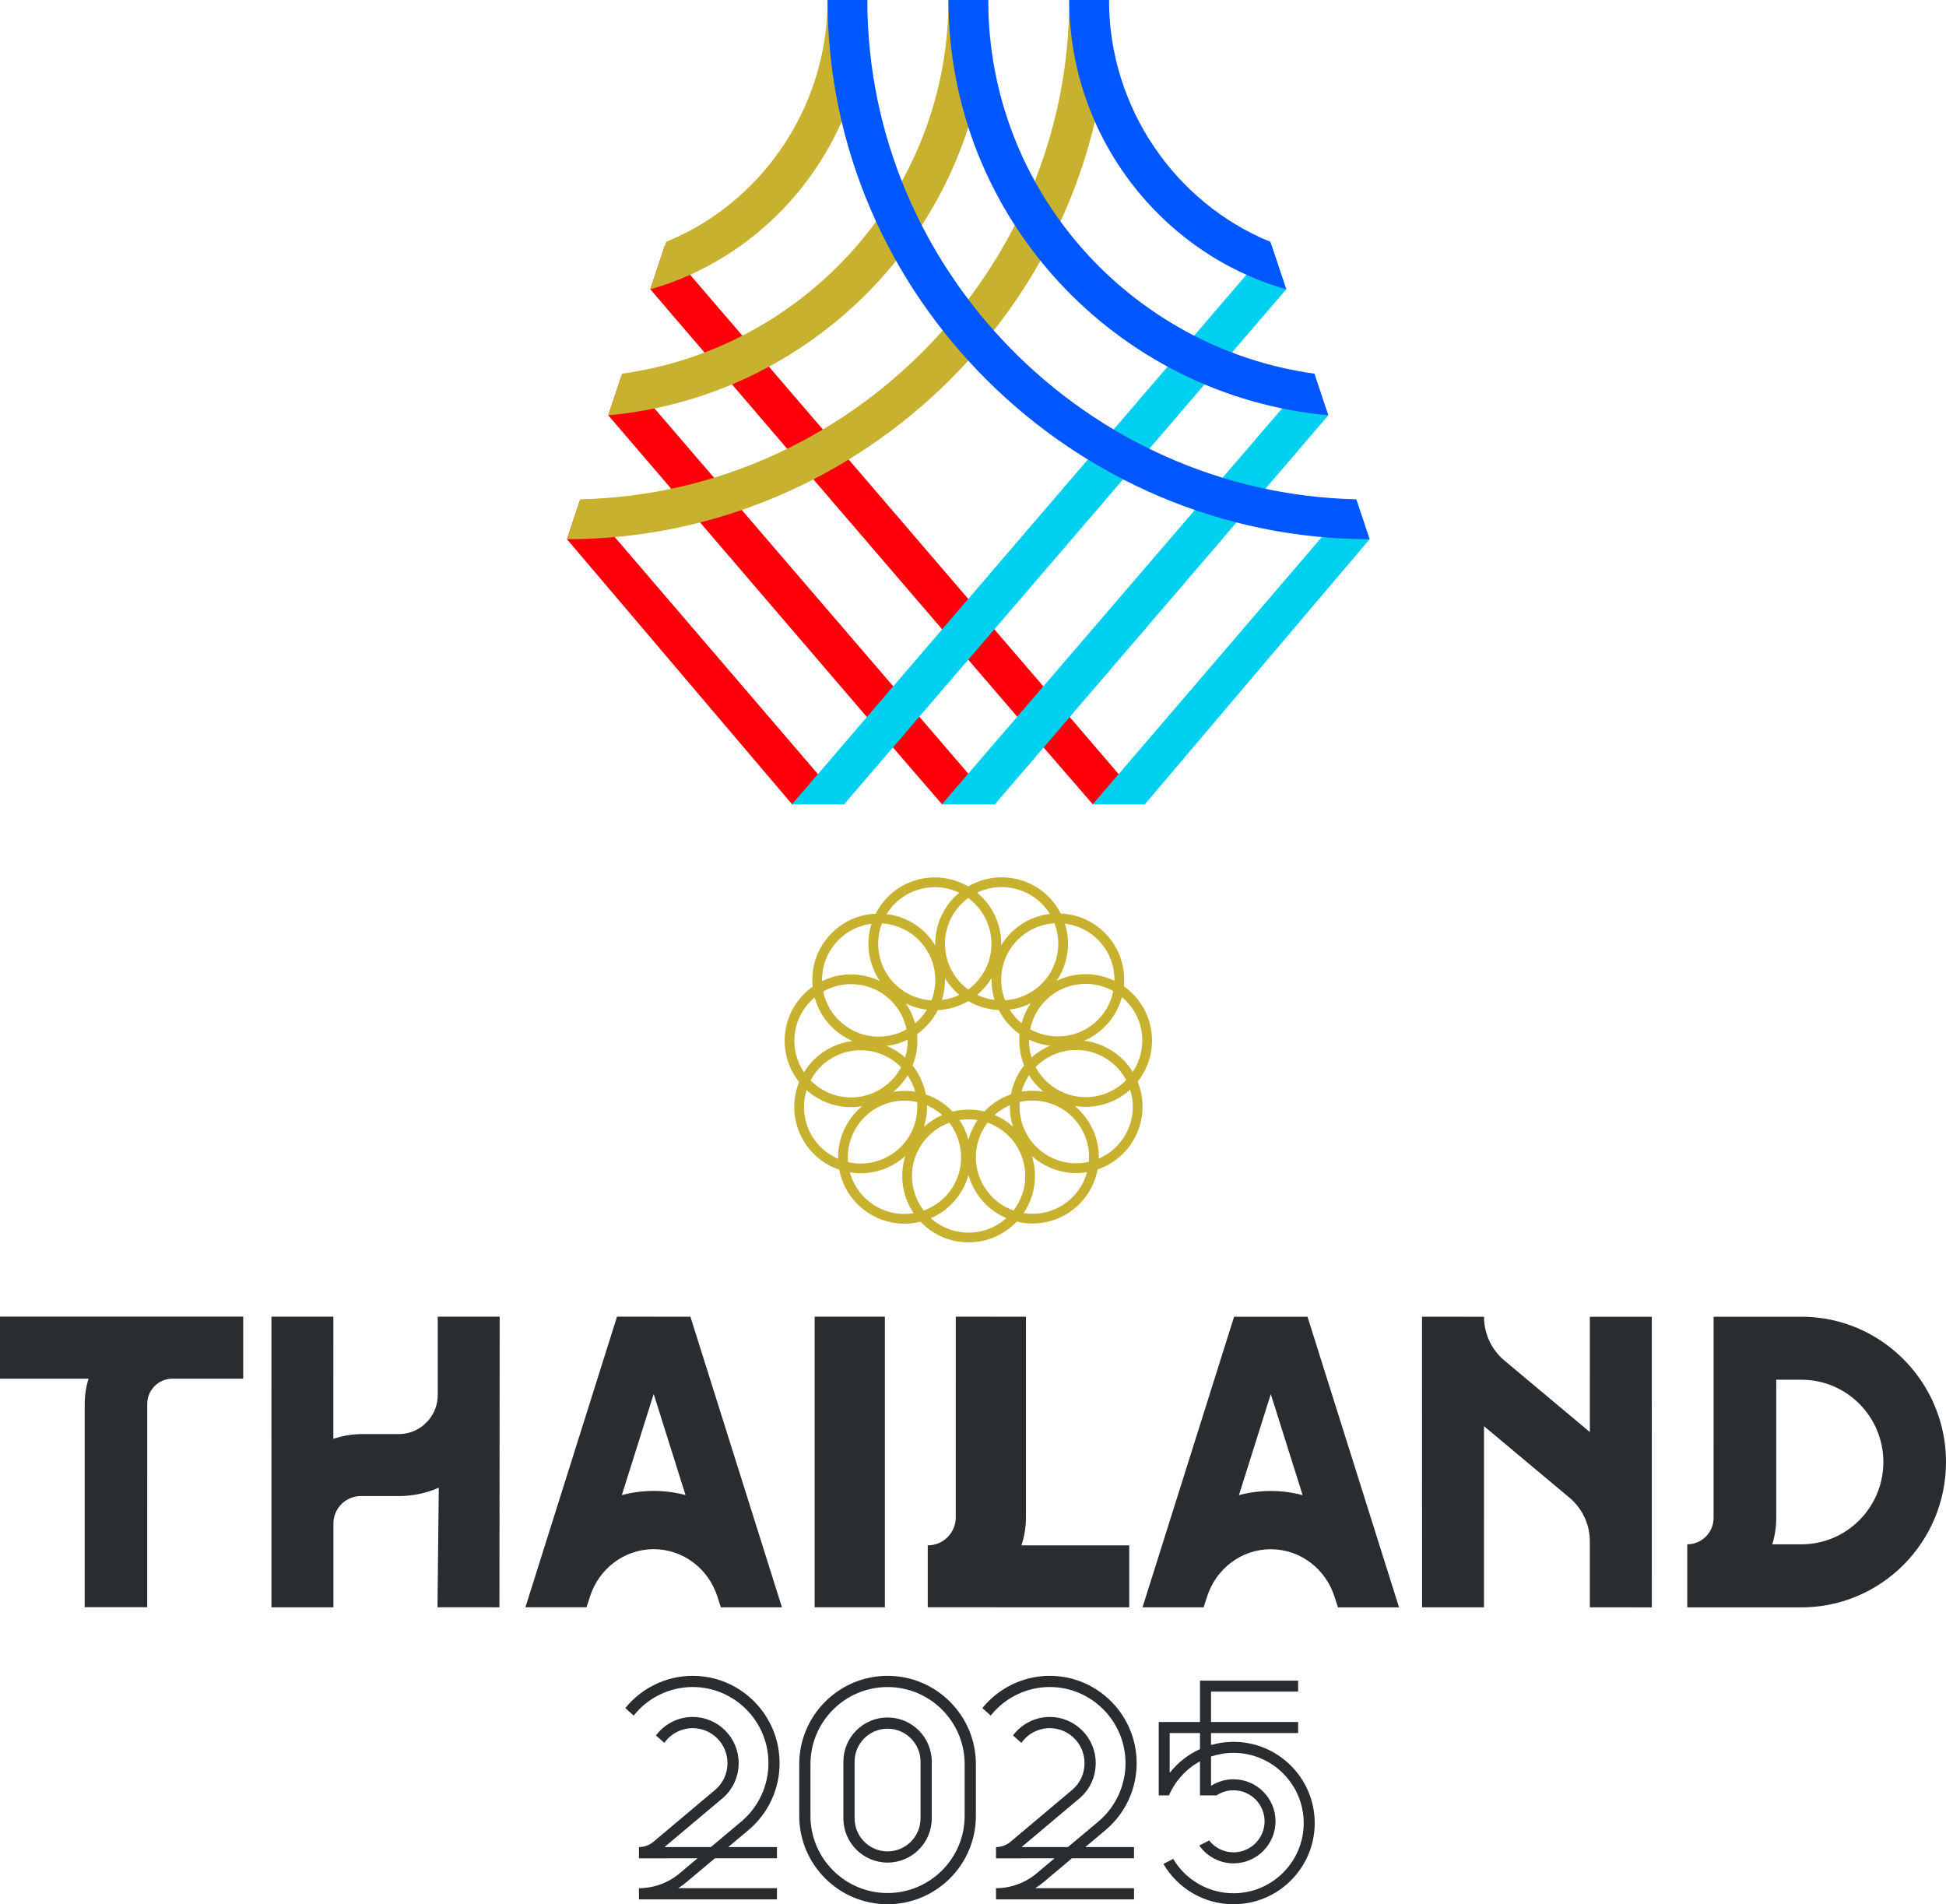
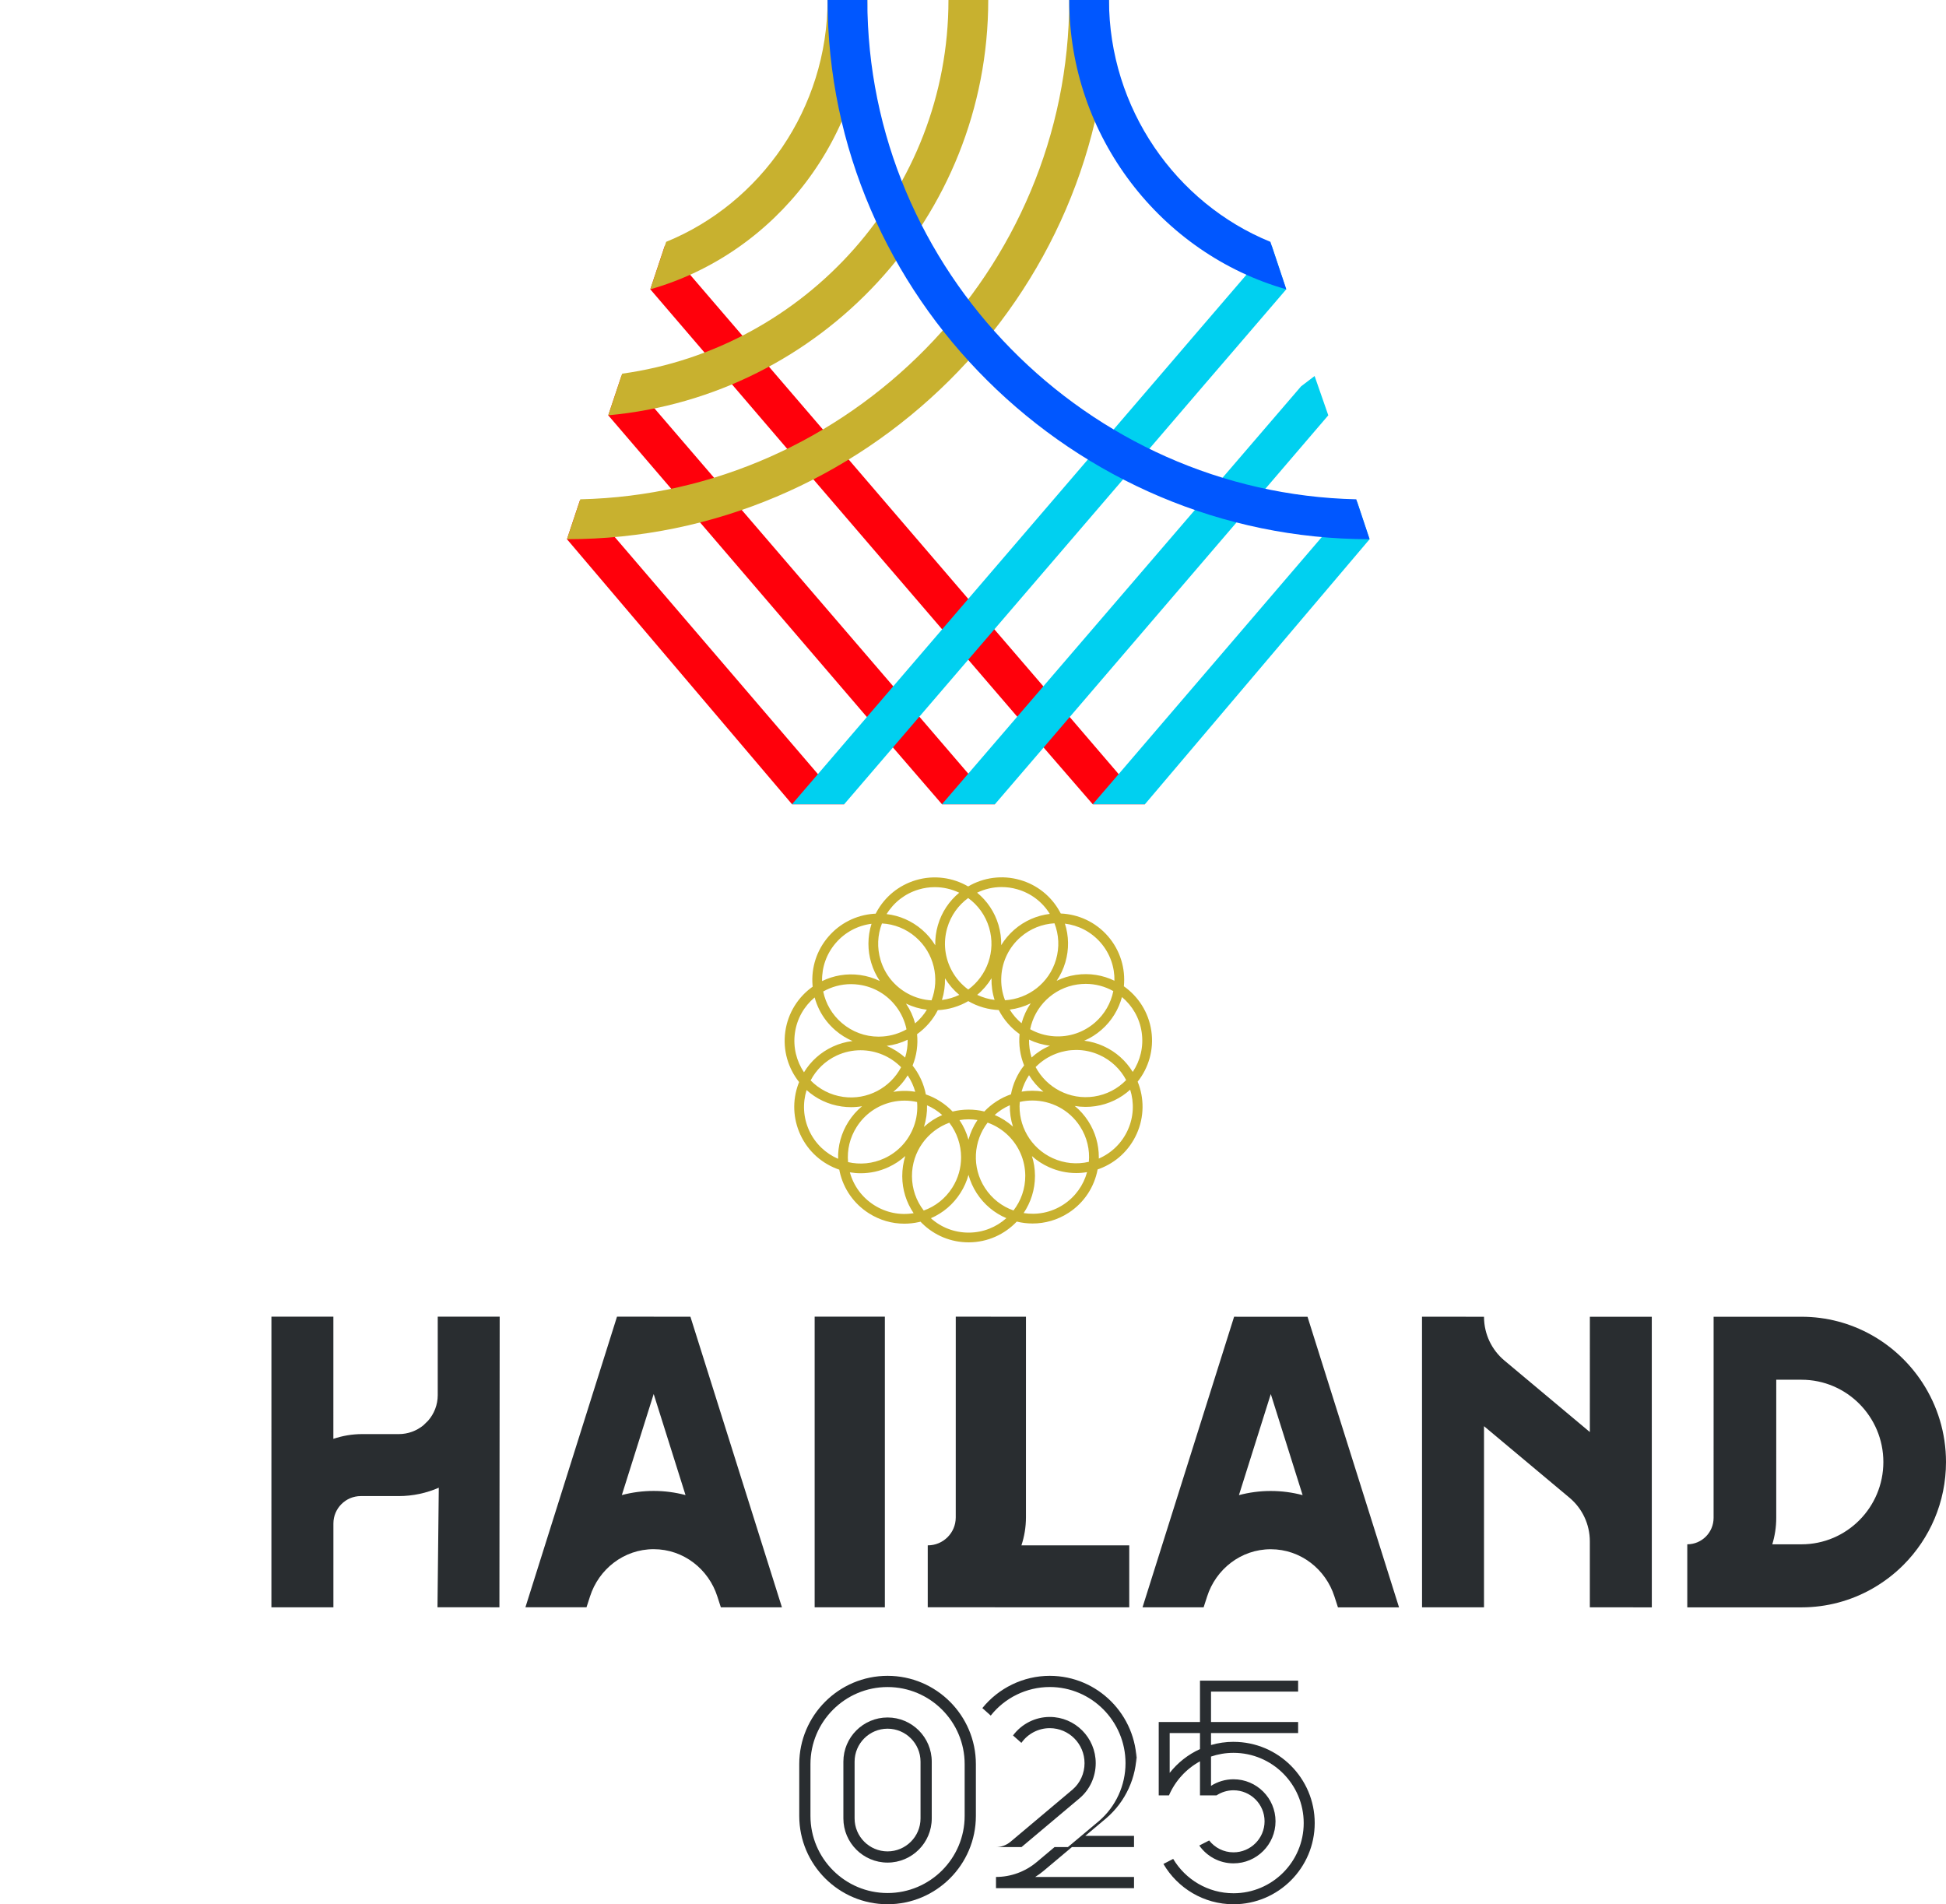
<svg xmlns="http://www.w3.org/2000/svg" width="319" height="312.15" viewBox="0 0 319 312.15">
  <g id="T">
    <g>
      <rect x="133.543" y="215.83" width="11.509" height="47.644" fill="#292d30" />
      <path d="M158.133,297.673c0,6.97-5.669,12.639-12.639,12.639s-12.639-5.669-12.639-12.639v-8.488c0-6.97,5.669-12.639,12.639-12.639s12.639,5.669,12.639,12.639v8.488ZM145.495,274.707c-7.981,0-14.476,6.495-14.476,14.477v8.488c0,7.986,6.495,14.477,14.476,14.477s14.477-6.492,14.477-14.477v-8.488c0-7.982-6.496-14.477-14.477-14.477" fill="#292d30" />
      <path d="M150.899,298.08c0,2.979-2.424,5.404-5.404,5.404s-5.404-2.425-5.404-5.404v-9.303c0-2.98,2.425-5.405,5.404-5.405s5.404,2.425,5.404,5.405v9.303ZM145.495,281.534c-3.994,0-7.243,3.248-7.243,7.243v9.303c0,3.994,3.249,7.242,7.243,7.242s7.243-3.248,7.243-7.242v-9.303c0-3.995-3.248-7.243-7.243-7.243" fill="#292d30" />
-       <path d="M127.795,289.02c0-7.897-6.386-14.313-14.246-14.313-4.334,0-8.388,2.002-11.048,5.288l1.376,1.229c2.304-2.916,5.866-4.683,9.672-4.683,6.848,0,12.421,5.602,12.421,12.48,0,3.642-1.586,7.104-4.343,9.479l-5.103,4.28h-7.603l9.546-8.027c1.666-1.422,2.619-3.524,2.619-5.732,0-4.188-3.387-7.574-7.537-7.574-2.391,0-4.62,1.15-6.021,3.034l1.372,1.217c1.049-1.494,2.787-2.413,4.649-2.413,3.152,0,5.703,2.568,5.703,5.736,0,1.679-.718,3.261-1.964,4.33l-10.192,8.573c-.667.55-1.502.855-2.353.855h-.005v1.842l9.601-.004-.004.004-2.933,2.463c-1.863,1.569-4.238,2.434-6.659,2.434h-.005v1.838h22.626v-1.838h-16.197c.49-.307.961-.646,1.401-1.02l4.611-3.877.005-.004h10.179v-1.839h-7.985l3.424-2.879c3.18-2.727,4.994-6.688,4.994-10.88" fill="#292d30" />
      <path d="M196.709,286.716c-1.951.886-3.651,2.228-4.968,3.902v-6.532h4.968v2.63ZM202.206,285.525c-1.284,0-2.518.184-3.689.524v-1.963h14.279v-1.808h-14.279v-4.986h14.279v-1.796h-16.088v6.782h-6.764v12.029h1.679c1.024-2.384,2.824-4.351,5.085-5.585v5.585h2.706c.801-.524,1.758-.839,2.791-.839,2.803,0,5.09,2.283,5.09,5.082,0,2.808-2.287,5.09-5.09,5.09-1.62,0-3.067-.76-3.994-1.946l-1.62.831c1.242,1.767,3.298,2.92,5.614,2.92,3.797,0,6.886-3.092,6.886-6.895,0-3.793-3.089-6.886-6.886-6.886-1.351,0-2.622.395-3.689,1.079v-4.804c1.158-.395,2.396-.608,3.689-.608,6.345,0,11.506,5.161,11.506,11.51,0,6.345-5.161,11.506-11.506,11.506-4.204,0-7.885-2.265-9.891-5.631l-1.598.827c2.303,3.949,6.596,6.609,11.489,6.609,7.339,0,13.31-5.971,13.31-13.31,0-7.343-5.971-13.314-13.31-13.314" fill="#292d30" />
-       <path d="M186.326,289.02c0-7.897-6.386-14.313-14.246-14.313-4.334,0-8.388,2.002-11.048,5.288l1.376,1.229c2.304-2.916,5.866-4.683,9.672-4.683,6.848,0,12.421,5.602,12.421,12.48,0,3.642-1.586,7.104-4.343,9.479l-5.103,4.28h-7.603l9.547-8.027c1.665-1.422,2.618-3.524,2.618-5.732,0-4.188-3.387-7.574-7.537-7.574-2.391,0-4.62,1.15-6.021,3.034l1.372,1.217c1.049-1.494,2.787-2.413,4.649-2.413,3.152,0,5.703,2.568,5.703,5.736,0,1.679-.717,3.261-1.964,4.33l-10.192,8.573c-.667.55-1.502.855-2.353.855h-.005v1.842l9.601-.004-.004.004-2.933,2.463c-1.863,1.569-4.238,2.434-6.659,2.434h-.005v1.838h22.626v-1.838h-16.197c.491-.307.961-.646,1.401-1.02l4.611-3.877.005-.004h10.179v-1.839h-7.985l3.424-2.879c3.18-2.727,4.994-6.688,4.994-10.88" fill="#292d30" />
-       <path d="M0,225.995l14.505.001c-.398,1.319-.619,2.716-.619,4.163l-.003,33.301,10.251.001.003-33.329c0-2.28,1.856-4.135,4.135-4.135l11.596.002.001-10.174-39.868-.004-.001,10.174Z" fill="#292d30" />
+       <path d="M186.326,289.02c0-7.897-6.386-14.313-14.246-14.313-4.334,0-8.388,2.002-11.048,5.288l1.376,1.229c2.304-2.916,5.866-4.683,9.672-4.683,6.848,0,12.421,5.602,12.421,12.48,0,3.642-1.586,7.104-4.343,9.479l-5.103,4.28h-7.603l9.547-8.027c1.665-1.422,2.618-3.524,2.618-5.732,0-4.188-3.387-7.574-7.537-7.574-2.391,0-4.62,1.15-6.021,3.034l1.372,1.217c1.049-1.494,2.787-2.413,4.649-2.413,3.152,0,5.703,2.568,5.703,5.736,0,1.679-.717,3.261-1.964,4.33l-10.192,8.573c-.667.55-1.502.855-2.353.855h-.005l9.601-.004-.004.004-2.933,2.463c-1.863,1.569-4.238,2.434-6.659,2.434h-.005v1.838h22.626v-1.838h-16.197c.491-.307.961-.646,1.401-1.02l4.611-3.877.005-.004h10.179v-1.839h-7.985l3.424-2.879c3.18-2.727,4.994-6.688,4.994-10.88" fill="#292d30" />
      <path d="M185.113,263.474l.001-10.153-17.675-.002c.476-1.446.741-2.986.741-4.588l.003-32.895-11.509-.001-.003,32.918c-.001,2.517-2.049,4.565-4.566,4.565h-.024v10.154l33.031.002Z" fill="#292d30" />
      <path d="M270.771,215.848l-10.151-.001-.002,18.9-14.012-11.73c-2.091-1.751-3.299-4.31-3.337-7.039v-.132l-10.155-.005h-.009l.006,47.636v.001h10.155l.002-29.694,14.003,11.72c2.12,1.773,3.338,4.372,3.345,7.14v10.837l10.151.001h.009l-.005-47.633Z" fill="#292d30" />
      <path d="M295.315,253.149h-4.791c.418-1.372.648-2.824.648-4.336l.002-22.643,4.143.001c7.4.001,13.415,6.05,13.415,13.49-.001,7.44-6.016,13.488-13.416,13.487M315.17,226.704l-.007-.021-.016-.015c-4.233-6.508-11.539-10.821-19.83-10.822l-14.412-.001v9.323l-.003,23.644c0,2.393-1.932,4.336-4.313,4.335v10.335l18.724.002c4.183,0,8.113-1.101,11.528-3.023l.025-.008.034-.026c1.884-1.067,3.612-2.383,5.133-3.908l.004-.003.001-.001c4.297-4.315,6.961-10.276,6.962-16.852,0-4.777-1.411-9.225-3.83-12.958" fill="#292d30" />
      <path d="M71.757,215.828l-.001,12.867c0,1.604-.599,3.068-1.579,4.191l-.782.761c-1.1.895-2.501,1.435-4.027,1.435l-6.008-.001c-1.648,0-3.229.281-4.713.778l.002-20.031-10.154-.001-.004,47.646,10.154.001v-.007h.008l.001-13.734c0-2.477,2.016-4.492,4.492-4.492l6.203.001c2.338,0,4.561-.493,6.58-1.37l-.214,19.593,10.153.009.043-47.64-10.154-.005Z" fill="#292d30" />
      <path d="M107.156,244.398c-1.802-.001-3.55.239-5.22.679l5.221-16.568,5.218,16.569c-1.67-.441-3.418-.68-5.219-.68M113.173,215.836l-12.031-.001-15.012,47.635,10.013.001c.194-.618.287-.866.573-1.77,1.423-4.461,5.529-7.755,10.439-7.754,4.909,0,9.015,3.294,10.438,7.756.286.905.379,1.153.572,1.77l10.013.001-15.003-47.638Z" fill="#292d30" />
      <path d="M208.315,244.406c-1.802-.001-3.55.239-5.22.679l5.221-16.569,5.218,16.57c-1.67-.441-3.418-.68-5.219-.68M214.332,215.845l-12.031-.001-15.012,47.635,10.014.001c.193-.618.286-.866.572-1.77,1.423-4.461,5.529-7.755,10.439-7.754,4.909,0,9.015,3.294,10.438,7.756.286.905.379,1.152.572,1.77l10.013.001-15.003-47.638Z" fill="#292d30" />
    </g>
    <path d="M180.899,171.489c-1.018-.465-2.081-.759-3.164-.894,1.018-.433,1.976-1.037,2.835-1.791,1.686-1.472,2.804-3.354,3.348-5.364,1.692,1.413,2.889,3.424,3.233,5.769.35,2.365-.229,4.66-1.467,6.507-1.098-1.796-2.724-3.293-4.785-4.226M184.876,185.232c-.959,2.121-2.64,3.767-4.756,4.686.005-.085.005-.165.005-.25,0-2.026-.564-4.077-1.741-5.898-.614-.948-1.358-1.782-2.201-2.475.579.099,1.172.149,1.777.149.528,0,1.063-.035,1.596-.115,2.211-.329,4.167-1.302,5.709-2.704.669,2.101.589,4.446-.389,6.607M174.296,197.477c-1.997,1.297-4.311,1.721-6.497,1.372,1.172-1.736,1.861-3.832,1.861-6.083v-.055c-.006-1.118-.18-2.191-.5-3.204.803.724,1.732,1.338,2.77,1.806,1.433.649,2.954.979,4.482.979.593,0,1.192-.05,1.787-.155-.579,2.126-1.916,4.053-3.902,5.34M158.827,202.054h-.05c-2.3,0-4.476-.828-6.183-2.36,1.986-.854,3.672-2.286,4.855-4.152.589-.928,1.033-1.921,1.312-2.954.29,1.038.733,2.056,1.352,3.009,1.223,1.886,2.93,3.268,4.855,4.087-1.631,1.462-3.782,2.361-6.142,2.37M143.287,197.543c-1.962-1.248-3.358-3.144-3.973-5.37.589.1,1.183.15,1.787.15,1.522,0,3.074-.32,4.546-1.004,1.018-.468,1.946-1.083,2.755-1.821-.334,1.063-.503,2.18-.499,3.328.01,2.186.663,4.277,1.866,6.043-2.261.375-4.541-.089-6.482-1.327M132.652,185.341c-1.003-2.171-1.093-4.532-.43-6.652,1.562,1.413,3.549,2.386,5.784,2.695.504.07,1.009.105,1.507.105.608,0,1.213-.05,1.802-.155-.858.714-1.613,1.567-2.23,2.535-1.173,1.846-1.753,3.953-1.697,6.088-2.021-.873-3.744-2.465-4.736-4.616M130.307,169.327c.329-2.365,1.532-4.401,3.234-5.823.194.714.459,1.402.788,2.056.634,1.257,1.517,2.389,2.619,3.337.854.734,1.802,1.323,2.805,1.752-1.093.131-2.186.434-3.238.919-1.982.918-3.608,2.375-4.721,4.206-1.227-1.826-1.811-4.096-1.488-6.447M136.994,154.591c1.512-1.761,3.583-2.869,5.873-3.163-.34,1.058-.509,2.156-.509,3.264,0,1.048.149,2.101.459,3.128.32,1.078.799,2.081,1.407,2.989-1.003-.489-2.086-.819-3.218-.979-2.216-.308-4.372.081-6.248.994-.049-2.285.734-4.486,2.236-6.233M150.587,145.813c.883-.264,1.776-.389,2.65-.389,1.402,0,2.77.319,4.003.913-1.622,1.342-2.869,3.163-3.498,5.334-.314,1.083-.454,2.191-.43,3.284-.574-.943-1.302-1.811-2.185-2.57-1.657-1.421-3.663-2.3-5.789-2.545,1.198-1.946,3.044-3.369,5.25-4.027M164.196,145.409c.854,0,1.717.119,2.575.369,2.236.644,4.107,2.071,5.32,4.032-2.091.25-4.132,1.113-5.838,2.6-.843.738-1.562,1.592-2.131,2.525.025-1.102-.12-2.221-.45-3.334-.639-2.145-1.886-3.947-3.498-5.27,1.237-.598,2.615-.923,4.022-.923M172.784,169.871c-1.398-.095-2.73-.494-3.913-1.158.759-3.723,3.773-6.752,7.741-7.336.459-.064.913-.099,1.362-.099,1.622,0,3.174.424,4.526,1.188-.389,1.926-1.392,3.743-2.984,5.135-1.867,1.632-4.262,2.436-6.732,2.271M169.765,174.917c.939-.963,2.081-1.718,3.373-2.201,1.068-.404,2.175-.604,3.284-.604,1.303,0,2.6.279,3.823.833,1.941.879,3.438,2.351,4.361,4.102-1.367,1.413-3.194,2.396-5.285,2.704-3.987.585-7.764-1.462-9.556-4.835M167.464,178.944c.12-.459.285-.918.489-1.367.21-.464.454-.908.733-1.327.634,1.032,1.433,1.941,2.355,2.704-1.203-.205-2.405-.205-3.578-.01M163.058,182.767c.354-.32.733-.614,1.142-.878.434-.28.884-.519,1.343-.719-.03,1.198.145,2.386.509,3.508-.878-.788-1.892-1.437-2.994-1.911M148.791,176.274c.269.399.508.823.718,1.273.215.464.389.938.524,1.421-1.183-.199-2.395-.194-3.603.021.928-.764,1.727-1.677,2.361-2.715M147.713,174.946c-1.771,3.354-5.514,5.415-9.486,4.86-2.11-.294-3.956-1.282-5.344-2.7.907-1.741,2.385-3.203,4.301-4.092,1.258-.578,2.58-.853,3.883-.853,2.485,0,4.895.997,6.647,2.784M146.915,165.01c.843,1.119,1.417,2.39,1.686,3.724-1.168.659-2.48,1.063-3.857,1.168-.239.02-.484.029-.724.029-2.215,0-4.331-.788-6.028-2.245-1.582-1.352-2.635-3.154-3.044-5.155,1.357-.773,2.919-1.208,4.551-1.208.424,0,.854.03,1.288.09,2.455.34,4.631,1.617,6.128,3.598M157.254,163.085c-.433.209-.883.384-1.357.524-.494.145-.988.249-1.487.314.364-1.153.529-2.361.499-3.558.634,1.043,1.427,1.961,2.345,2.72M163.038,163.908c-.474-.055-.954-.149-1.428-.29-.494-.145-.968-.325-1.422-.538.933-.774,1.722-1.697,2.346-2.72-.03,1.217.14,2.415.504,3.548M166.417,166.718c-.335-.384-.634-.794-.898-1.218,1.202-.154,2.369-.503,3.443-1.032-.674.993-1.183,2.096-1.502,3.268-.369-.309-.718-.649-1.043-1.018M168.781,171.922c-.075-.509-.104-1.012-.095-1.506,1.073.519,2.231.858,3.433.997-1.122.474-2.135,1.128-3.014,1.931-.145-.459-.255-.933-.325-1.422M150.008,167.756c-.309-1.148-.808-2.241-1.491-3.244,1.093.524,2.245.864,3.423,1.003-.25.409-.534.803-.858,1.178-.329.389-.689.743-1.073,1.063M148.372,173.364c-.899-.808-1.922-1.452-3.02-1.921,1.212-.149,2.366-.489,3.433-1.008.015.479-.015.968-.084,1.452-.07.509-.18,1.003-.329,1.477M151.965,181.184c.439.189.873.419,1.287.683.43.274.834.579,1.203.914-1.088.468-2.096,1.122-2.994,1.941.364-1.157.534-2.35.504-3.538M165.728,179.383c-.834.285-1.631.674-2.39,1.168-.738.479-1.402,1.033-1.982,1.647-.828-.205-1.686-.309-2.575-.309h-.055c-.878.005-1.736.115-2.57.319-.604-.634-1.293-1.198-2.051-1.682-.739-.474-1.523-.849-2.335-1.123-.165-.858-.434-1.706-.814-2.525-.374-.803-.828-1.542-1.362-2.206.329-.803.564-1.666.688-2.565.12-.868.135-1.731.05-2.58.714-.514,1.372-1.113,1.962-1.796.574-.669,1.052-1.393,1.437-2.146.879-.04,1.757-.189,2.62-.45.849-.255,1.642-.598,2.375-1.028.759.444,1.582.793,2.445,1.043.849.245,1.702.384,2.55.419.399.779.898,1.517,1.492,2.196.573.663,1.223,1.247,1.921,1.741-.08.858-.064,1.747.07,2.645.13.873.359,1.712.678,2.495-.549.688-1.012,1.452-1.383,2.27-.364.808-.619,1.632-.773,2.465M164.146,159.981c.165-2.475,1.288-4.736,3.154-6.367,1.607-1.402,3.568-2.151,5.555-2.265.733,1.886.833,3.952.259,5.928-1.117,3.873-4.552,6.458-8.364,6.687-.488-1.253-.698-2.605-.604-3.982M158.706,147.205c1.592,1.158,2.829,2.825,3.433,4.851,1.153,3.863-.339,7.9-3.418,10.151-1.083-.789-1.991-1.817-2.66-3.024-1.198-2.175-1.477-4.681-.788-7.066.594-2.046,1.831-3.738,3.433-4.911M144.574,151.373c2.027.11,3.953.878,5.515,2.226,3.054,2.625,3.982,6.816,2.615,10.38-1.343-.07-2.66-.439-3.877-1.098-1.093-.594-2.032-1.378-2.795-2.311-.758-.933-1.332-2.017-1.686-3.209-.594-1.991-.509-4.077.229-5.988M139.02,190.497c-.184-2.021.305-4.033,1.412-5.769,1.332-2.096,3.399-3.543,5.819-4.087.674-.149,1.358-.224,2.036-.224.694,0,1.377.08,2.046.229.12,1.343-.055,2.705-.534,4.003-.43,1.163-1.073,2.211-1.886,3.093-.819.884-1.807,1.613-2.934,2.131-1.937.899-4.027,1.068-5.959.625M151.426,198.436c-1.242-1.602-1.921-3.558-1.931-5.619-.02-4.027,2.54-7.476,6.123-8.778,1.262,1.636,1.931,3.648,1.931,5.679,0,1.706-.465,3.428-1.448,4.97-1.113,1.756-2.749,3.059-4.676,3.748M158.757,186.823c-.314-1.163-.814-2.241-1.477-3.214.474-.08.958-.125,1.452-.125h.049c.494,0,.979.04,1.453.116-.674.993-1.168,2.086-1.477,3.223M161.456,194.727c-2.191-3.383-1.896-7.674.439-10.703,1.302.464,2.47,1.208,3.433,2.165,1.677,1.672,2.724,3.983,2.74,6.532.01,2.146-.709,4.122-1.931,5.704-1.866-.659-3.528-1.916-4.68-3.698M178.493,190.451c-1.971.459-4.032.259-5.904-.589-3.672-1.663-5.744-5.425-5.424-9.227.683-.16,1.383-.235,2.071-.235,1.522,0,3.029.375,4.381,1.088,1.347.718,2.541,1.776,3.424,3.148,1.163,1.792,1.622,3.838,1.452,5.814M180.404,154.501c1.573,1.802,2.326,4.043,2.281,6.263-1.892-.919-4.073-1.293-6.308-.963-1.128.165-2.191.499-3.164.979.619-.914,1.108-1.942,1.433-3.059.609-2.096.574-4.282-.08-6.317,2.185.269,4.276,1.312,5.838,3.098M188.733,168.978c-.454-3.064-2.151-5.644-4.502-7.301.285-2.885-.574-5.879-2.625-8.229-2.035-2.331-4.855-3.584-7.724-3.703-.05-.105-.105-.205-.16-.305-1.402-2.545-3.712-4.392-6.507-5.195-2.975-.858-6.024-.389-8.509,1.064-2.505-1.457-5.584-1.916-8.573-1.029-2.784.834-5.08,2.7-6.462,5.255-.044.08-.085.16-.125.239-.11,0-.22.006-.329.015-2.899.225-5.54,1.558-7.43,3.762-1.896,2.206-2.815,5.015-2.595,7.915.005.09.014.18.029.27-2.365,1.672-4.061,4.282-4.491,7.375-.43,3.064.474,6.014,2.265,8.264-.044.105-.084.21-.125.315-1.003,2.729-.883,5.683.335,8.318,1.297,2.811,3.653,4.806,6.377,5.729.015.11.04.225.065.335.634,2.834,2.331,5.255,4.785,6.816,1.767,1.123,3.768,1.702,5.814,1.702.793,0,1.592-.09,2.386-.265.09-.02.179-.04.264-.064.07.08.149.16.23.239,2.051,2.031,4.766,3.149,7.65,3.149h.06c3.084-.015,5.869-1.323,7.84-3.404.848.209,1.716.314,2.59.314,2.026,0,4.072-.564,5.898-1.747,2.6-1.682,4.237-4.291,4.766-7.116.11-.034.214-.075.324-.115,2.72-1.023,4.876-3.049,6.073-5.694,1.278-2.825,1.248-5.913.165-8.578,1.802-2.271,2.695-5.25,2.241-8.334" fill="#c8b12f" />
    <g>
      <g>
        <polygon points="106.601 47.423 108.997 40.234 109.007 40.246 112.909 44.788 113.126 45.038 121.7 55.024 121.894 55.252 126.046 60.099 126.056 60.109 134.891 70.4 134.902 70.41 139.031 75.224 139.118 75.323 158.667 98.109 158.721 98.174 162.938 103.086 163.003 103.162 170.978 112.442 171.033 112.507 175.303 117.484 175.357 117.538 183.312 126.818 183.377 126.894 187.68 131.838 179.128 131.838 171.077 122.536 171.022 122.471 166.752 117.484 166.697 117.419 158.731 108.149 158.656 108.063 154.45 103.162 154.385 103.097 133.338 78.582 133.239 78.462 129.045 73.573 129.023 73.551 120.015 63.032 119.993 63.011 115.712 58.044 115.483 57.784 106.601 47.423" fill="#ff000b" />
        <polygon points="99.711 68.08 101.885 61.582 102.597 61.486 107.317 66.983 116.988 78.24 121.444 83.424 146.371 112.437 150.642 117.403 158.672 126.759 163.095 131.833 154.413 131.833 146.317 122.455 142.047 117.468 114.576 85.422 109.947 80.022 99.711 68.08" fill="#ff000b" />
        <polygon points="138.384 131.833 129.833 131.833 92.941 88.389 95.039 82.094 95.819 82.246 100.483 87.694 134.016 126.824 138.384 131.833" fill="#ff000b" />
      </g>
      <g>
        <polygon points="210.852 47.423 201.736 58.04 197.444 63.028 188.424 73.546 184.208 78.458 163.062 103.091 158.792 108.057 150.762 117.413 146.426 122.466 138.384 131.834 129.833 131.834 134.147 126.813 142.155 117.478 146.481 112.437 154.511 103.081 158.78 98.104 178.417 75.219 182.557 70.394 191.391 60.105 195.552 55.247 204.54 44.782 208.451 40.23 210.852 47.423" fill="#00d0f0" />
        <polygon points="215.498 61.64 217.741 68.078 207.441 80.106 202.812 85.506 175.342 117.551 171.072 122.539 163.094 131.833 154.412 131.833 166.746 117.486 171.018 112.519 195.945 83.506 200.4 78.324 213.284 63.326 215.498 61.64" fill="#00d0f0" />
        <polygon points="179.128 131.838 183.436 126.824 216.971 87.694 221.749 82.112 222.474 82.273 224.371 87.966 224.512 88.39 187.68 131.838 179.128 131.838" fill="#00d0f0" />
      </g>
      <g>
        <path d="M92.941,88.389c48.562,0,88.853-39.827,88.853-88.389h-6.52c0,44.335-36.042,80.848-80.149,81.848l-2.184,6.542Z" fill="#c8b12f" />
        <path d="M99.712,68.078C134.538,64.883,161.997,35.642,161.997.001h-6.52c0,31.262-23.372,57.07-53.494,61.254l-2.271,6.824Z" fill="#c8b12f" />
        <path d="M106.601,47.423C127.116,41.599,142.179,22.353,142.179.001h-6.52c0,17.745-10.955,33.329-26.462,39.643v.011l-2.597,7.769Z" fill="#c8b12f" />
      </g>
      <g>
        <path d="M224.512,88.389c-48.562,0-88.853-39.827-88.853-88.389h6.52c0,44.335,36.042,80.848,80.149,81.848l2.184,6.542Z" fill="#0057ff" />
-         <path d="M217.742,68.078C182.915,64.883,155.477,35.642,155.477.001h6.52c0,31.262,23.351,57.07,53.474,61.254l2.271,6.824Z" fill="#0057ff" />
        <path d="M210.852,47.423C190.337,41.599,175.274,22.353,175.274.001h6.52c0,17.745,10.955,33.329,26.462,39.643v.011l2.597,7.769Z" fill="#0057ff" />
      </g>
    </g>
  </g>
</svg>